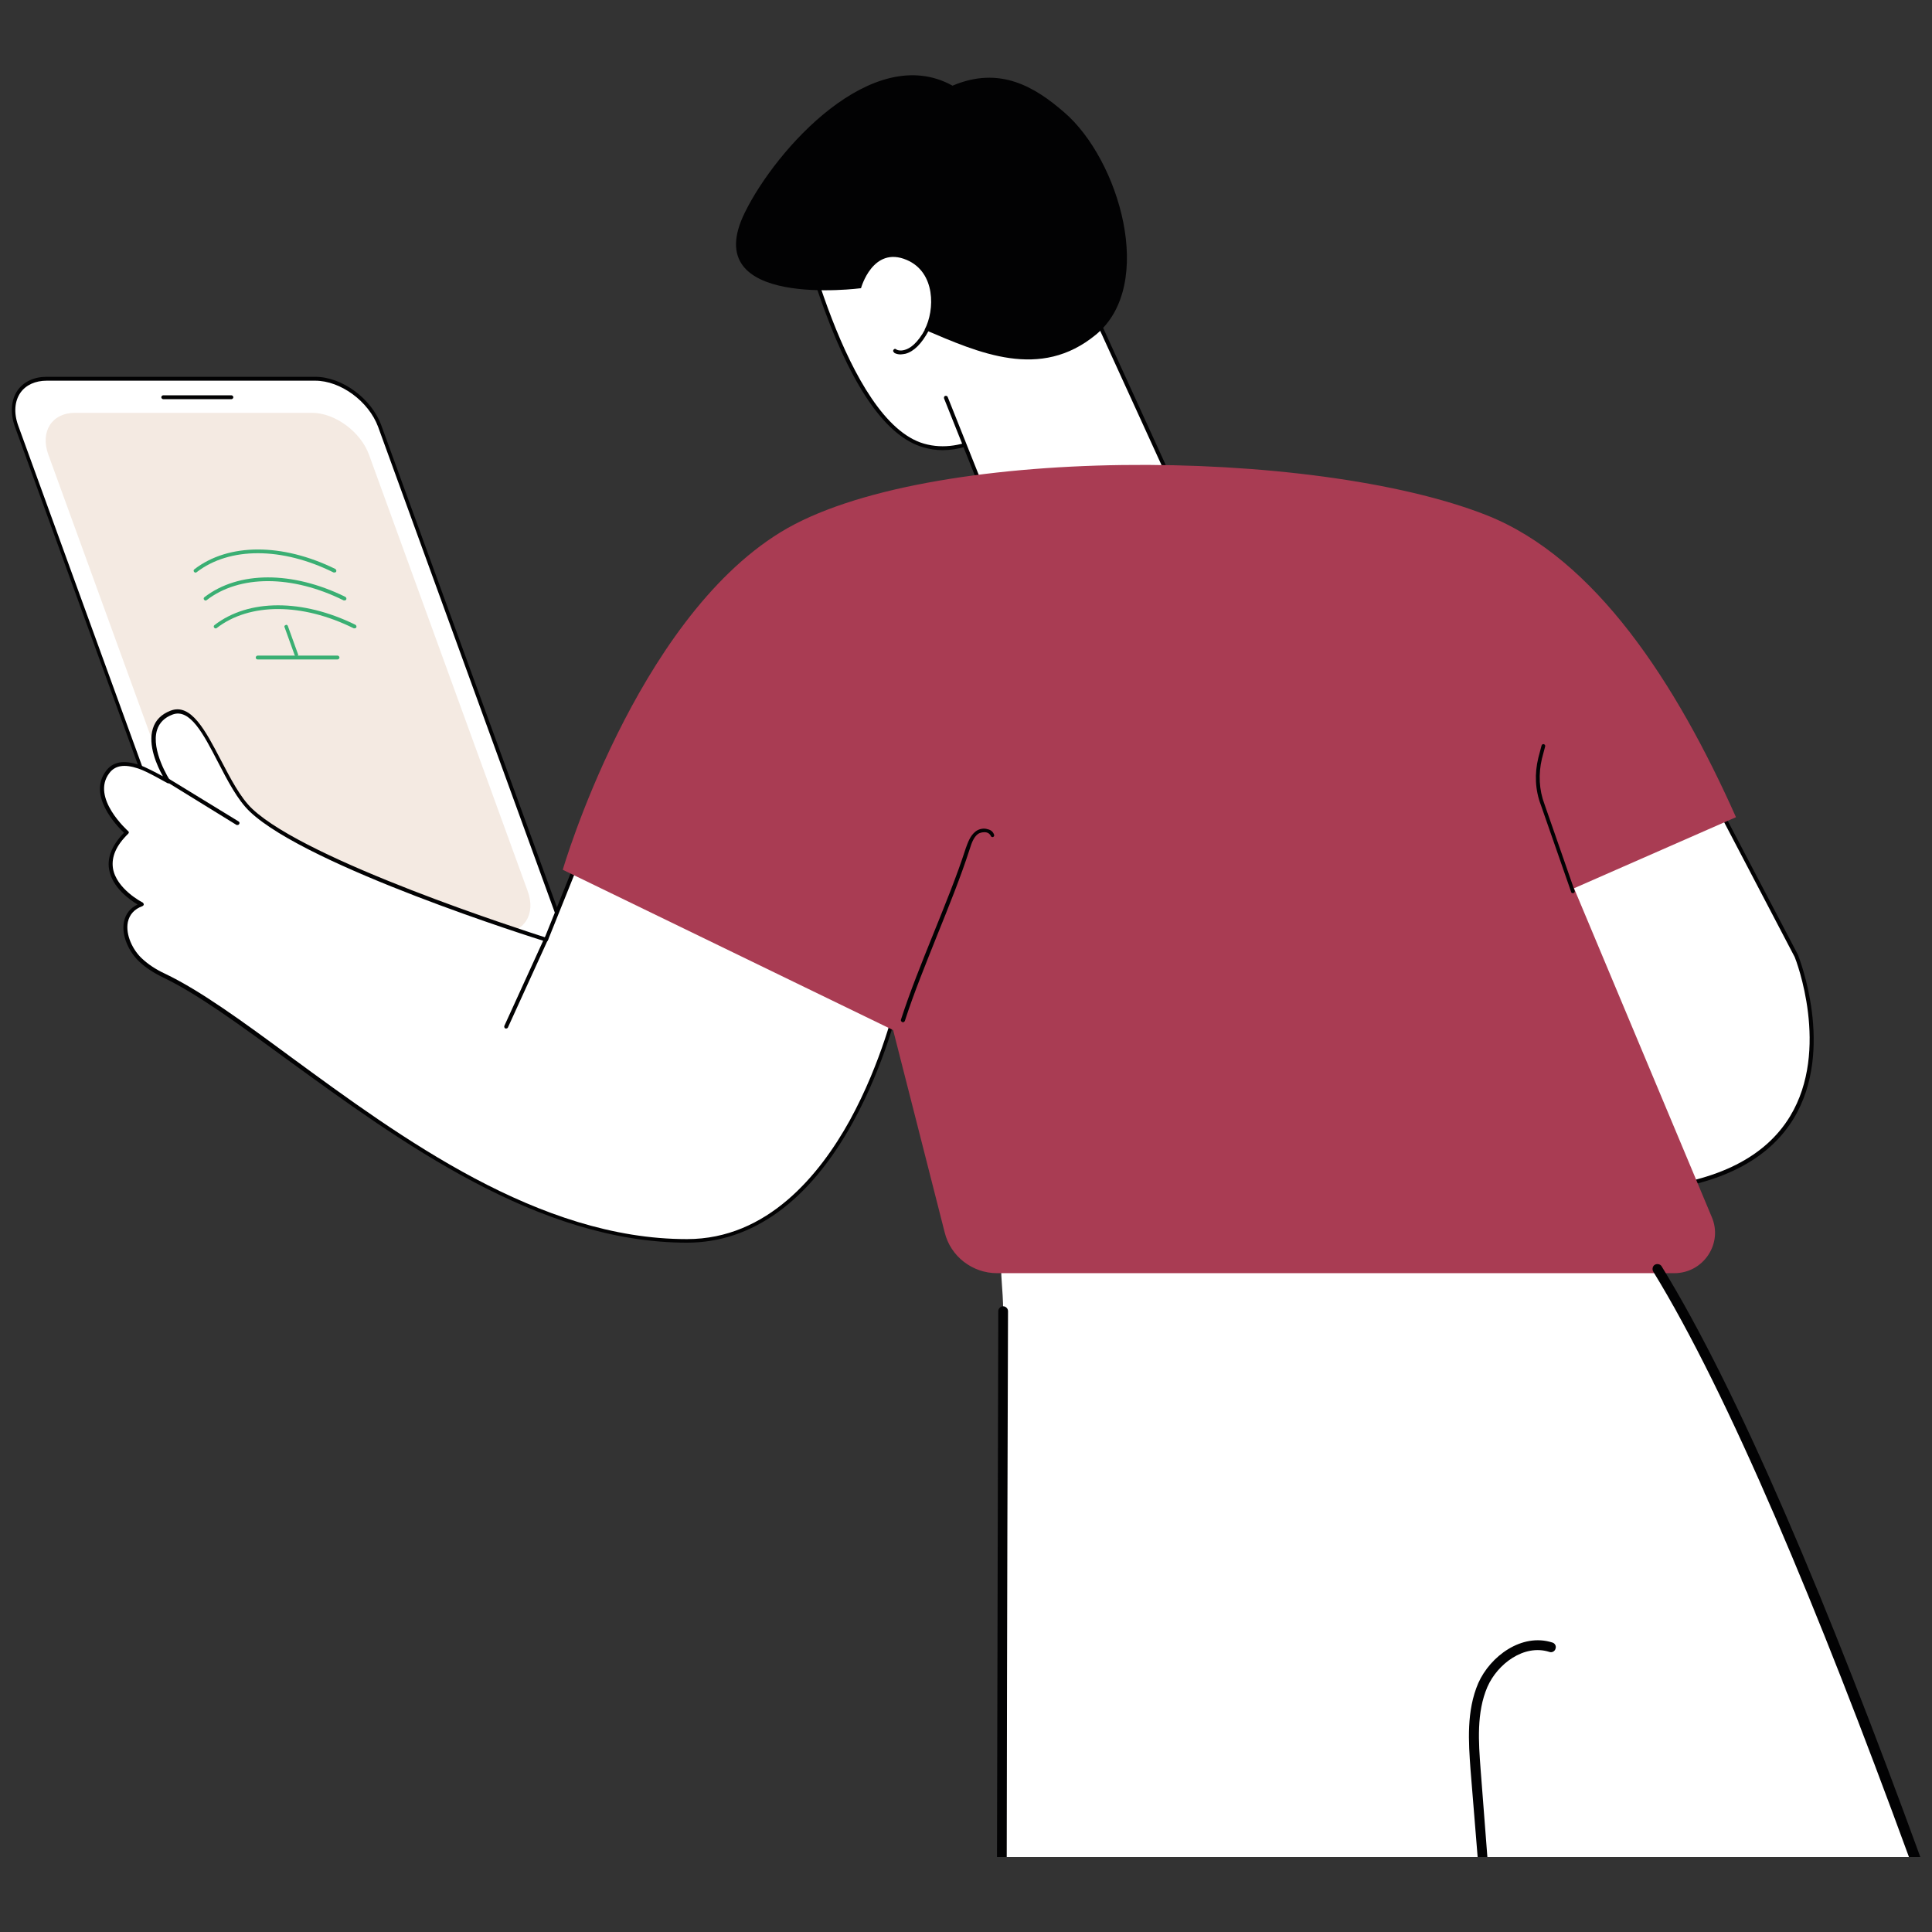
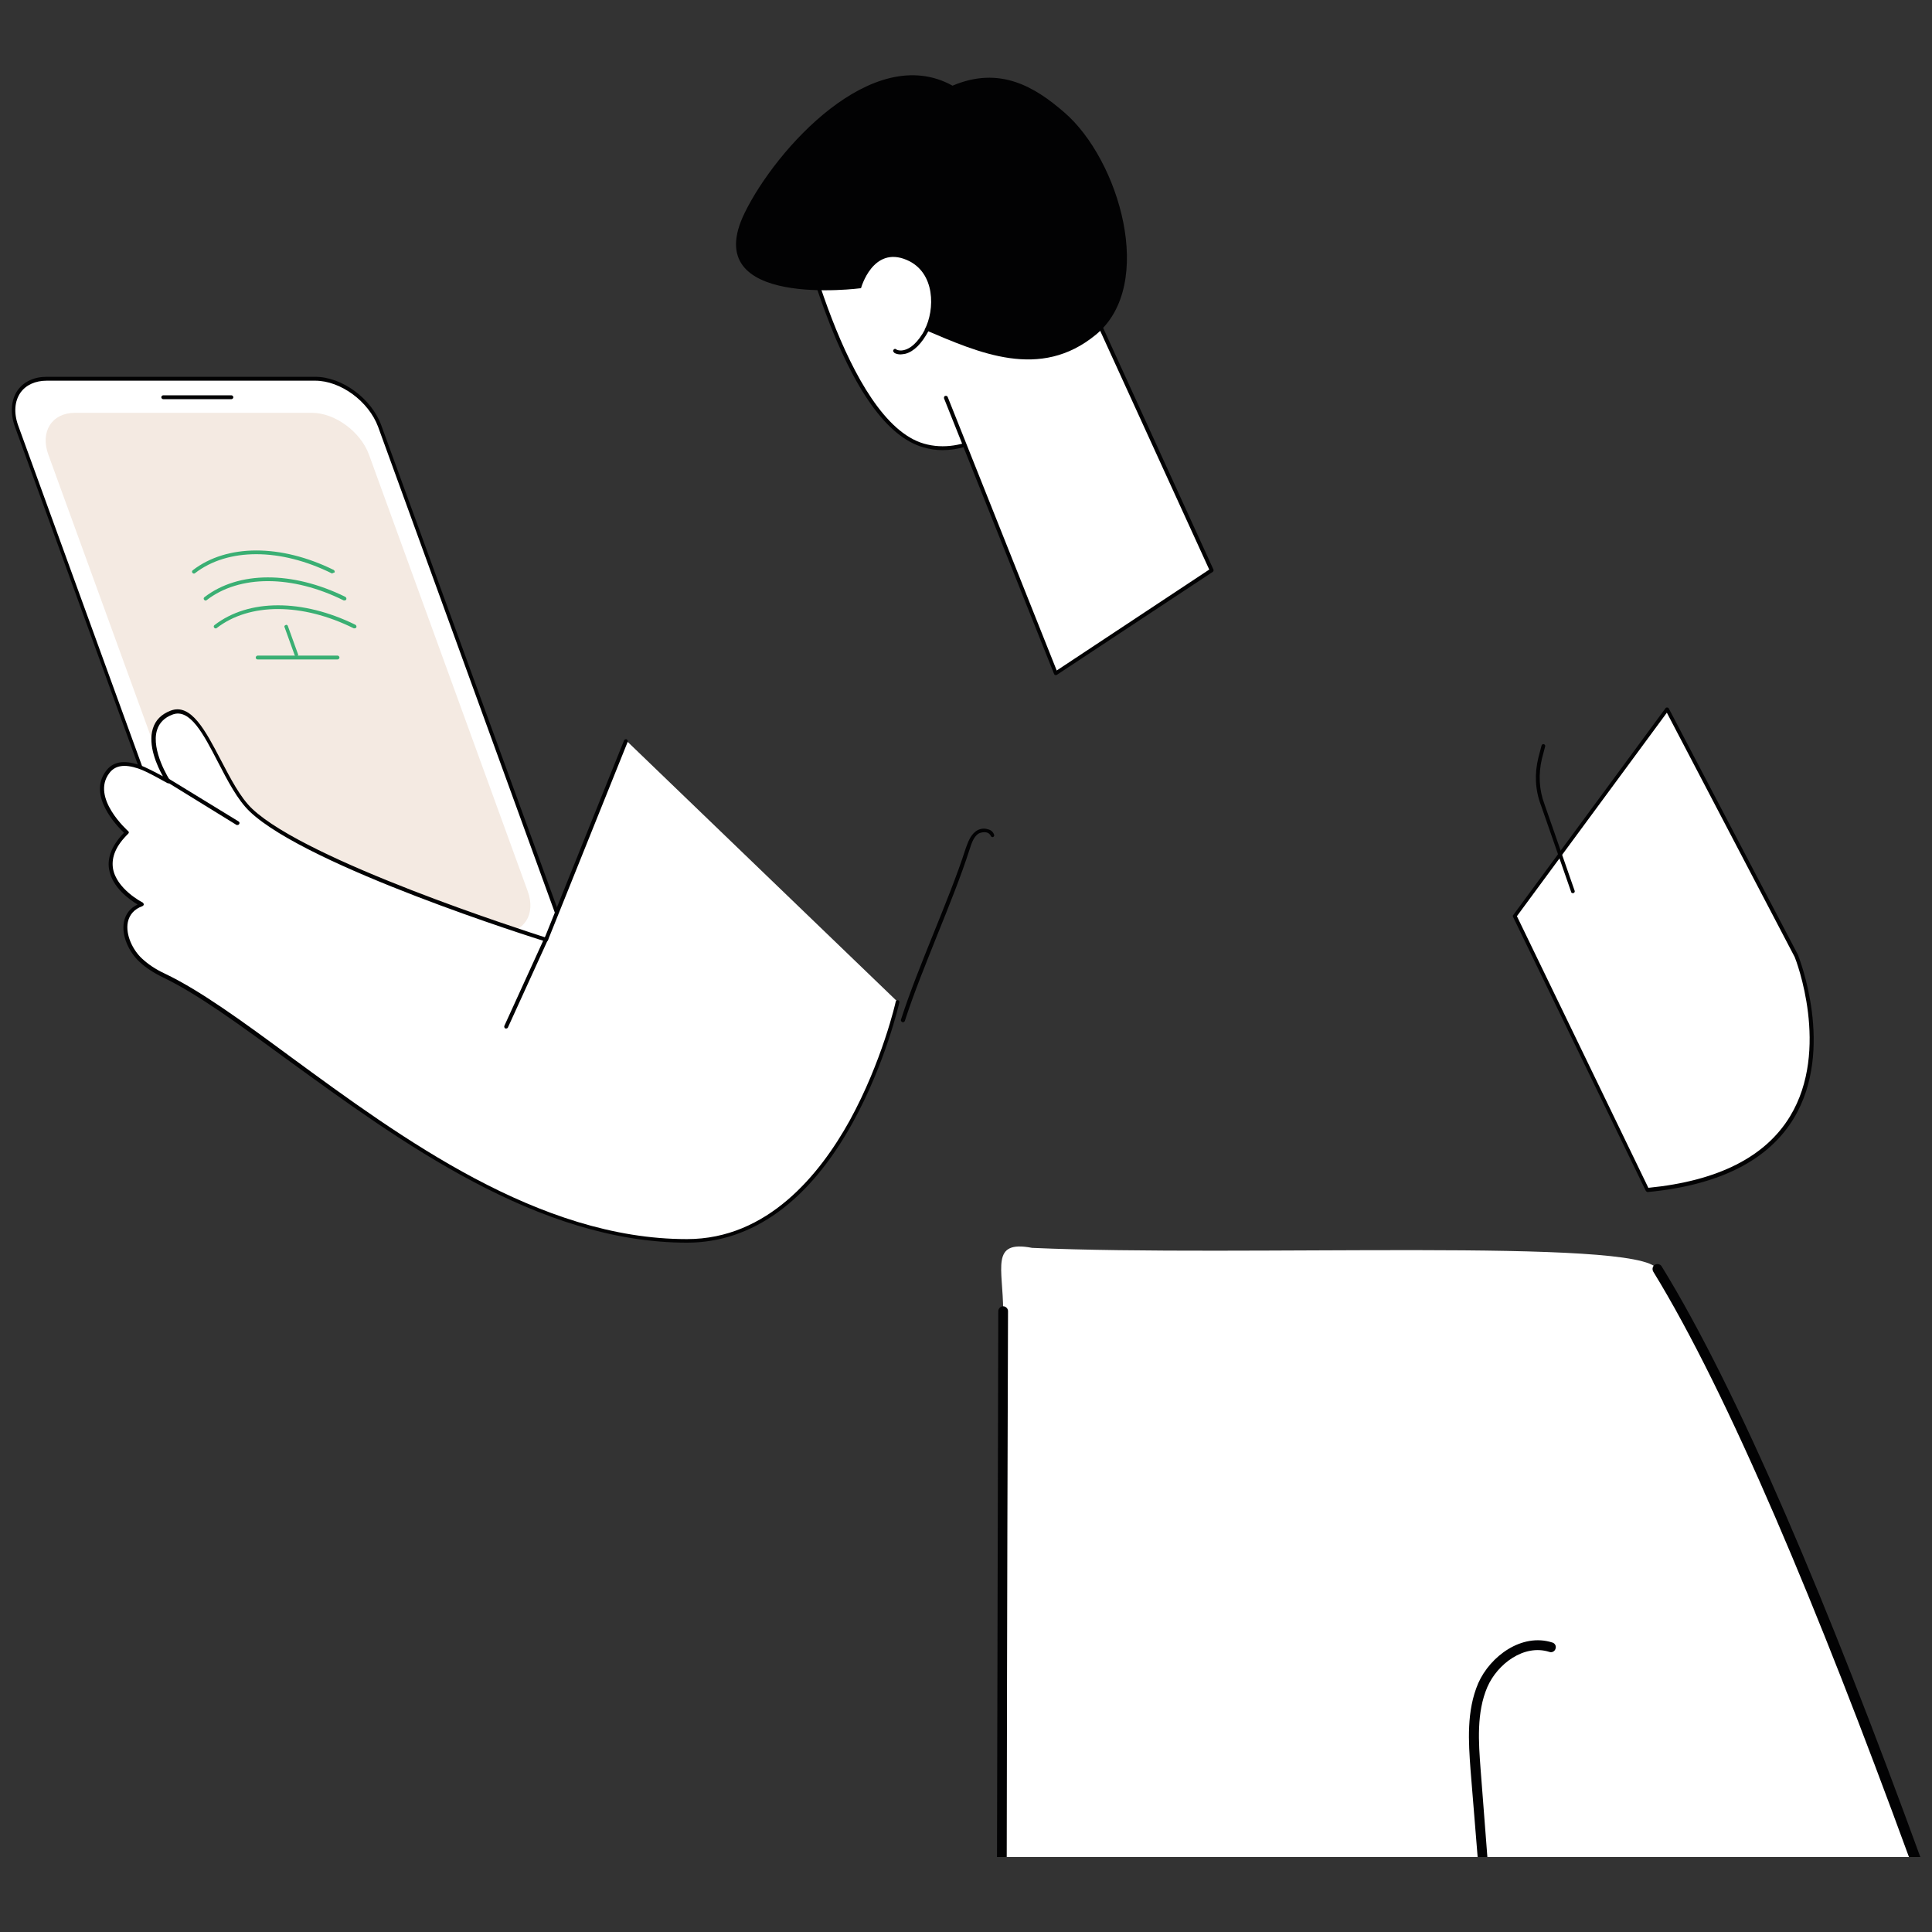
<svg xmlns="http://www.w3.org/2000/svg" id="Camada_1" x="0px" y="0px" viewBox="0 0 595.3 595.3" style="enable-background:new 0 0 595.3 595.3;" xml:space="preserve">
  <rect x="0" y="0" width="595.3" height="595.3" fill="#333333" stroke="none" />
  <style type="text/css">	.st0{fill:#FFFFFF;}	.st1{fill:#020203;}	.st2{fill:#F4EAE2;}	.st3{fill:#3AAF73;}	.st4{fill:#A93C53;}</style>
  <g>
    <path class="st0" d="M589.7,572.2c-23-59.9-59.7-149.8-79.1-181.2c-5.6-9.7-127.6-3.6-192.6-6.5c-13-2.5-8.9,6.3-8.9,19.5  c-0.1,27.1-0.2,112.5-0.3,168.2H589.7z" />
    <path class="st0" d="M244,58.9c0,0,14.5,70.9,40.6,78.4c26,7.5,51.7-37.2,51.7-37.2L331,54.5L244,58.9z" />
    <path class="st1" d="M284.4,137.8c-11-3.2-21.2-17.4-30.4-42.4C247.2,77,243.5,59.2,243.4,59c0-0.2,0-0.3,0.1-0.5  c0.1-0.1,0.3-0.2,0.4-0.2l87-4.4c0.3,0,0.6,0.2,0.6,0.5l5.3,45.6c0,0.1,0,0.2-0.1,0.4c-0.1,0.1-6.6,11.3-16.2,21.5  c-10.5,11.1-20.8,16.8-30.1,16.8C288.4,138.7,286.4,138.4,284.4,137.8z M330.5,55.1l-85.8,4.3c1.6,7.2,16,70.4,40,77.3  c24.5,7,49.2-33.8,50.9-36.8L330.5,55.1z" />
    <polygon class="st0" points="291.5,122.6 325.4,207.4 373.4,175.7 327.2,74.6  " />
    <path class="st1" d="M325.4,208c0.1,0,0.2,0,0.3-0.1l48-31.7c0.2-0.2,0.3-0.5,0.2-0.7L327.7,74.3c-0.1-0.3-0.5-0.4-0.8-0.3  c-0.3,0.1-0.4,0.5-0.3,0.8l46,100.7l-47,31.1L292,122.3c-0.1-0.3-0.5-0.4-0.8-0.3c-0.3,0.1-0.4,0.5-0.3,0.8l33.9,84.9  c0.1,0.2,0.2,0.3,0.4,0.3C325.3,208,325.3,208,325.4,208z" />
    <path class="st1" d="M265.3,88.8c0,0,3.6-13.2,14.1-8.7c8.9,3.8,8.7,15.4,5.5,21.5c16.7,7.1,35.6,15.7,52.8,1.5  c18.6-15.4,7.1-54-9.8-68.5c-9-7.8-19.8-14.4-34.4-8.2c-24.7-13.7-54.5,19.7-64,39.1C214.7,95.5,265.3,88.8,265.3,88.8z" />
    <path class="st1" d="M277.5,109.2c0.4,0,0.9-0.1,1.5-0.2c2.6-0.7,5-3.1,7.2-7.2c0.2-0.3,0-0.6-0.2-0.8c-0.3-0.2-0.6,0-0.8,0.2  c-2.5,4.7-4.9,6.2-6.4,6.6c-1.6,0.5-2.7-0.1-2.7-0.2c-0.3-0.2-0.6-0.1-0.8,0.2c-0.2,0.3-0.1,0.6,0.2,0.8  C275.4,108.7,276.2,109.2,277.5,109.2z" />
    <path class="st0" d="M80.5,298.1h82.7c8.1,0,12.2-6.5,9.3-14.6L117,131.3c-2.9-8.1-11.8-14.6-19.9-14.6H14.4  c-8.1,0-12.2,6.5-9.3,14.6l55.4,152.3C63.5,291.6,72.4,298.1,80.5,298.1z" />
    <path class="st1" d="M60,283.8L4.6,131.5c-1.5-4.2-1.2-8.3,0.8-11.2c1.9-2.7,5.1-4.2,9-4.2h82.7c8.3,0,17.4,6.7,20.4,15L173,283.4  c1.5,4.2,1.2,8.3-0.8,11.2c-1.9,2.7-5.1,4.2-9,4.2H80.5C72.2,298.7,63,292,60,283.8z M14.4,117.3c-3.5,0-6.4,1.3-8.1,3.7  c-1.8,2.6-2.1,6.2-0.7,10.1l55.4,152.3c2.9,7.8,11.5,14.2,19.4,14.2h82.7c3.5,0,6.4-1.3,8.1-3.7c1.8-2.6,2.1-6.2,0.7-10.1  l-55.4-152.3c-2.9-7.8-11.5-14.2-19.4-14.2H14.4z" />
    <path class="st1" d="M50.3,123h21c0.3,0,0.6-0.3,0.6-0.6s-0.3-0.6-0.6-0.6h-21c-0.3,0-0.6,0.3-0.6,0.6S50,123,50.3,123z" />
    <path class="st2" d="M81.4,287.5h73c7.1,0,10.8-5.8,8.2-12.9l-48.9-134.5c-2.6-7.1-10.5-12.9-17.6-12.9h-73  c-7.1,0-10.8,5.8-8.2,12.9l48.9,134.5C66.5,281.8,74.3,287.5,81.4,287.5z" />
    <path class="st3" d="M109.3,193.6c0.2,0,0.4-0.1,0.5-0.3c0.1-0.3,0-0.6-0.3-0.8c-16.3-8-32.9-8-43.4,0.1c-0.3,0.2-0.3,0.6-0.1,0.8  c0.2,0.3,0.6,0.3,0.8,0.1c10.1-7.8,26.3-7.8,42.2,0.1C109.2,193.6,109.2,193.6,109.3,193.6z" />
    <path class="st3" d="M106.2,185c0.2,0,0.4-0.1,0.5-0.3c0.1-0.3,0-0.6-0.3-0.8c-16.3-8-32.9-8-43.4,0.1c-0.3,0.2-0.3,0.6-0.1,0.8  c0.2,0.3,0.6,0.3,0.8,0.1c10.1-7.8,26.3-7.8,42.2,0.1C106,185,106.1,185,106.2,185z" />
-     <path class="st3" d="M103.1,176.4c0.2,0,0.4-0.1,0.5-0.3c0.1-0.3,0-0.6-0.3-0.8c-16.3-8-32.9-8-43.4,0.1c-0.3,0.2-0.3,0.6-0.1,0.8  c0.2,0.3,0.6,0.3,0.8,0.1c10.1-7.8,26.3-7.8,42.2,0.1C102.9,176.4,103,176.4,103.1,176.4z" />
+     <path class="st3" d="M103.1,176.4c0.1-0.3,0-0.6-0.3-0.8c-16.3-8-32.9-8-43.4,0.1c-0.3,0.2-0.3,0.6-0.1,0.8  c0.2,0.3,0.6,0.3,0.8,0.1c10.1-7.8,26.3-7.8,42.2,0.1C102.9,176.4,103,176.4,103.1,176.4z" />
    <path class="st3" d="M91.3,202.2c0.1,0,0.1,0,0.2,0c0.3-0.1,0.5-0.4,0.3-0.7l-3.1-8.6c-0.1-0.3-0.4-0.5-0.7-0.3  c-0.3,0.1-0.5,0.4-0.3,0.7l3.1,8.6C90.8,202,91,202.2,91.3,202.2z" />
    <path class="st3" d="M79.4,203.2h24.6c0.3,0,0.6-0.3,0.6-0.6c0-0.3-0.3-0.6-0.6-0.6H79.4c-0.3,0-0.6,0.3-0.6,0.6  C78.8,202.9,79,203.2,79.4,203.2z" />
    <path class="st0" d="M276.6,308.7c0,0-16.4,73.6-64.8,73.6c-65.7,0-125.3-64.8-161.1-81.9c-2.6-1.3-5.1-2.8-7.3-4.8  c-4.7-4.4-7.7-14.1,0.4-17.1c0,0-18.1-9-4.7-22.1c0,0-12.1-10.6-5.9-18.7c2.3-3.1,6-2.8,9.6-1.6c2.9,1,9.1,4.6,9.1,4.6  s-10.8-16.5,1-21.2c9.6-3.8,15.1,21,24.6,30c18,17.1,90.9,39.9,90.9,39.9l24.6-61.2L276.6,308.7z" />
    <path class="st1" d="M211.7,382.9C211.7,382.9,211.8,382.9,211.7,382.9c20.1,0,37.7-12.8,51.1-37.1c10.1-18.3,14.3-36.8,14.3-36.9  c0.1-0.3-0.1-0.6-0.4-0.7c-0.3-0.1-0.6,0.1-0.7,0.4c0,0.2-4.2,18.5-14.2,36.7c-9.2,16.6-25.3,36.5-50.1,36.5c0,0,0,0-0.1,0  c-45.6,0-88-31.2-122.1-56.2c-14.9-11-27.8-20.4-38.7-25.6c-2.8-1.3-5.2-2.9-7.1-4.7c-2.7-2.5-5.1-7.2-4.3-11.2  c0.5-2.3,2-4,4.5-4.9c0.2-0.1,0.4-0.3,0.4-0.5c0-0.2-0.1-0.4-0.3-0.6c-0.1,0-8.2-4.2-9.2-10.6c-0.5-3.5,1-7,4.7-10.6  c0.1-0.1,0.2-0.3,0.2-0.4c0-0.2-0.1-0.3-0.2-0.4c-0.1-0.1-11.6-10.3-5.8-17.9c1.8-2.4,4.7-2.8,8.9-1.4c2.8,0.9,8.9,4.5,9,4.5  c0.2,0.1,0.5,0.1,0.7-0.1c0.2-0.2,0.2-0.5,0.1-0.7c-0.1-0.1-6-9.3-4-15.6c0.7-2.2,2.3-3.8,4.7-4.7c5.4-2.1,9.6,6,14,14.5  c3,5.8,6.1,11.8,9.9,15.4c17.9,17,88.2,39.1,91.1,40c0.3,0.1,0.6-0.1,0.7-0.3l24.6-61.2c0.1-0.3,0-0.6-0.3-0.8  c-0.3-0.1-0.6,0-0.8,0.3l-24.4,60.7c-6.5-2.1-73.2-23.5-90.2-39.6c-3.7-3.5-6.7-9.4-9.7-15.1c-4.7-9-9.2-17.6-15.5-15.1  c-2.8,1.1-4.6,2.9-5.4,5.5c-1.6,5.1,1.3,11.5,3.1,14.7c-2.1-1.1-5.4-2.9-7.3-3.5c-4.8-1.6-8.1-1-10.2,1.8c-5.8,7.6,3.3,17,5.5,19.1  c-3.6,3.7-5.2,7.5-4.6,11.2c0.9,5.6,6.4,9.5,8.8,10.9c-2.3,1.1-3.7,2.9-4.2,5.3c-0.9,4.4,1.7,9.5,4.7,12.3c2,1.9,4.5,3.5,7.4,4.9  c10.8,5.2,23.6,14.6,38.5,25.5C123.1,351.6,165.7,382.9,211.7,382.9z" />
    <path class="st1" d="M156,316.9c0.2,0,0.4-0.1,0.5-0.3l12.4-27.2c0.1-0.3,0-0.6-0.3-0.8c-0.3-0.1-0.6,0-0.8,0.3l-12.4,27.2  c-0.1,0.3,0,0.6,0.3,0.8C155.9,316.9,156,316.9,156,316.9z" />
    <path class="st1" d="M73.2,254.2c0.2,0,0.4-0.1,0.5-0.3c0.2-0.3,0.1-0.6-0.2-0.8L52.1,240c-0.3-0.2-0.6-0.1-0.8,0.2  c-0.2,0.3-0.1,0.6,0.2,0.8l21.4,13.2C73,254.2,73.1,254.2,73.2,254.2z" />
    <path class="st0" d="M553.5,294.6c0,0,26.5,65.2-45.9,72l-40.9-84.4l46.9-63.7L553.5,294.6z" />
    <path class="st1" d="M507.1,366.9l-40.9-84.4c-0.1-0.2-0.1-0.4,0.1-0.6l46.9-63.7c0.1-0.2,0.3-0.2,0.5-0.2c0.2,0,0.4,0.1,0.5,0.3  l39.9,76.1c0,0,0,0,0,0.1c0.1,0.3,11.5,28.8-1.4,50.1c-7.9,13-23,20.6-45,22.7c0,0,0,0-0.1,0C507.4,367.2,507.2,367.1,507.1,366.9z   M513.6,219.6l-46.2,62.7l40.5,83.7c21.4-2.1,36.1-9.5,43.7-22.1c12.4-20.5,1.8-48.1,1.4-49L513.6,219.6z" />
-     <path class="st4" d="M515.9,392.3H307.2c-7.6,0-14.3-5.2-16.1-12.5l-15.9-62.4l-101.8-49.4c0,0,22.3-76.5,67.1-104  c44.1-27.1,164.2-26.4,217.7-5.2c33.4,13.3,58.3,51.7,76.7,93l-49.9,21.9l42.4,101.2C531,383.1,524.9,392.3,515.9,392.3z" />
    <path class="st1" d="M484.6,275.2c0.1,0,0.1,0,0.2,0c0.3-0.1,0.5-0.4,0.4-0.7l-9.3-26.7c-1.7-4.5-1.9-9.3-0.8-14l1-3.8  c0.1-0.3-0.1-0.6-0.4-0.7c-0.3-0.1-0.6,0.1-0.7,0.4l-1,3.8c-1.2,4.9-1,9.9,0.8,14.6l9.3,26.7C484.1,275,484.3,275.2,484.6,275.2z" />
    <path class="st1" d="M278.2,315c0.2,0,0.5-0.2,0.6-0.4c2.8-8.7,6.5-17.7,10-26.5c3.5-8.7,7.2-17.8,10-26.5c0.6-1.9,1.2-3.6,2.5-4.6  c0.7-0.5,1.8-0.7,2.7-0.5c0.4,0.1,1,0.4,1.3,1.1c0.1,0.3,0.5,0.4,0.7,0.3c0.3-0.1,0.4-0.5,0.3-0.7c-0.3-0.9-1-1.5-2-1.7  c-1.2-0.4-2.7-0.1-3.7,0.7c-1.7,1.3-2.4,3.5-3,5.1c-2.8,8.7-6.5,17.7-10,26.4c-3.5,8.7-7.2,17.8-10,26.5c-0.1,0.3,0.1,0.6,0.4,0.7  C278.1,315,278.1,315,278.2,315z" />
    <path class="st1" d="M588.2,572.2h3.5c-28.2-77.4-56-143.5-79.7-182c-0.4-0.7-1.4-0.9-2.1-0.5c-0.7,0.4-0.9,1.4-0.5,2.1  C532.6,429.6,560.1,495.4,588.2,572.2z" />
    <path class="st1" d="M310.2,572.2c0.1-76.2,0.3-138.8,0.4-168.2c0-0.8-0.7-1.5-1.5-1.5c0,0,0,0,0,0c-0.8,0-1.5,0.7-1.5,1.5  c-0.1,29.4-0.2,91.9-0.4,168.2H310.2z" />
    <path class="st1" d="M455.3,572.2h3l-2.1-27.2c-0.6-8.1-1.3-17.3,2.1-25.2c3.1-7.1,11.3-13.3,19.1-10.8c0.8,0.3,1.7-0.2,1.9-1  c0.3-0.8-0.2-1.7-1-1.9c-9.4-3-19.1,4.2-22.8,12.5c-3.7,8.6-3,18.2-2.4,26.6L455.3,572.2z" />
  </g>
</svg>